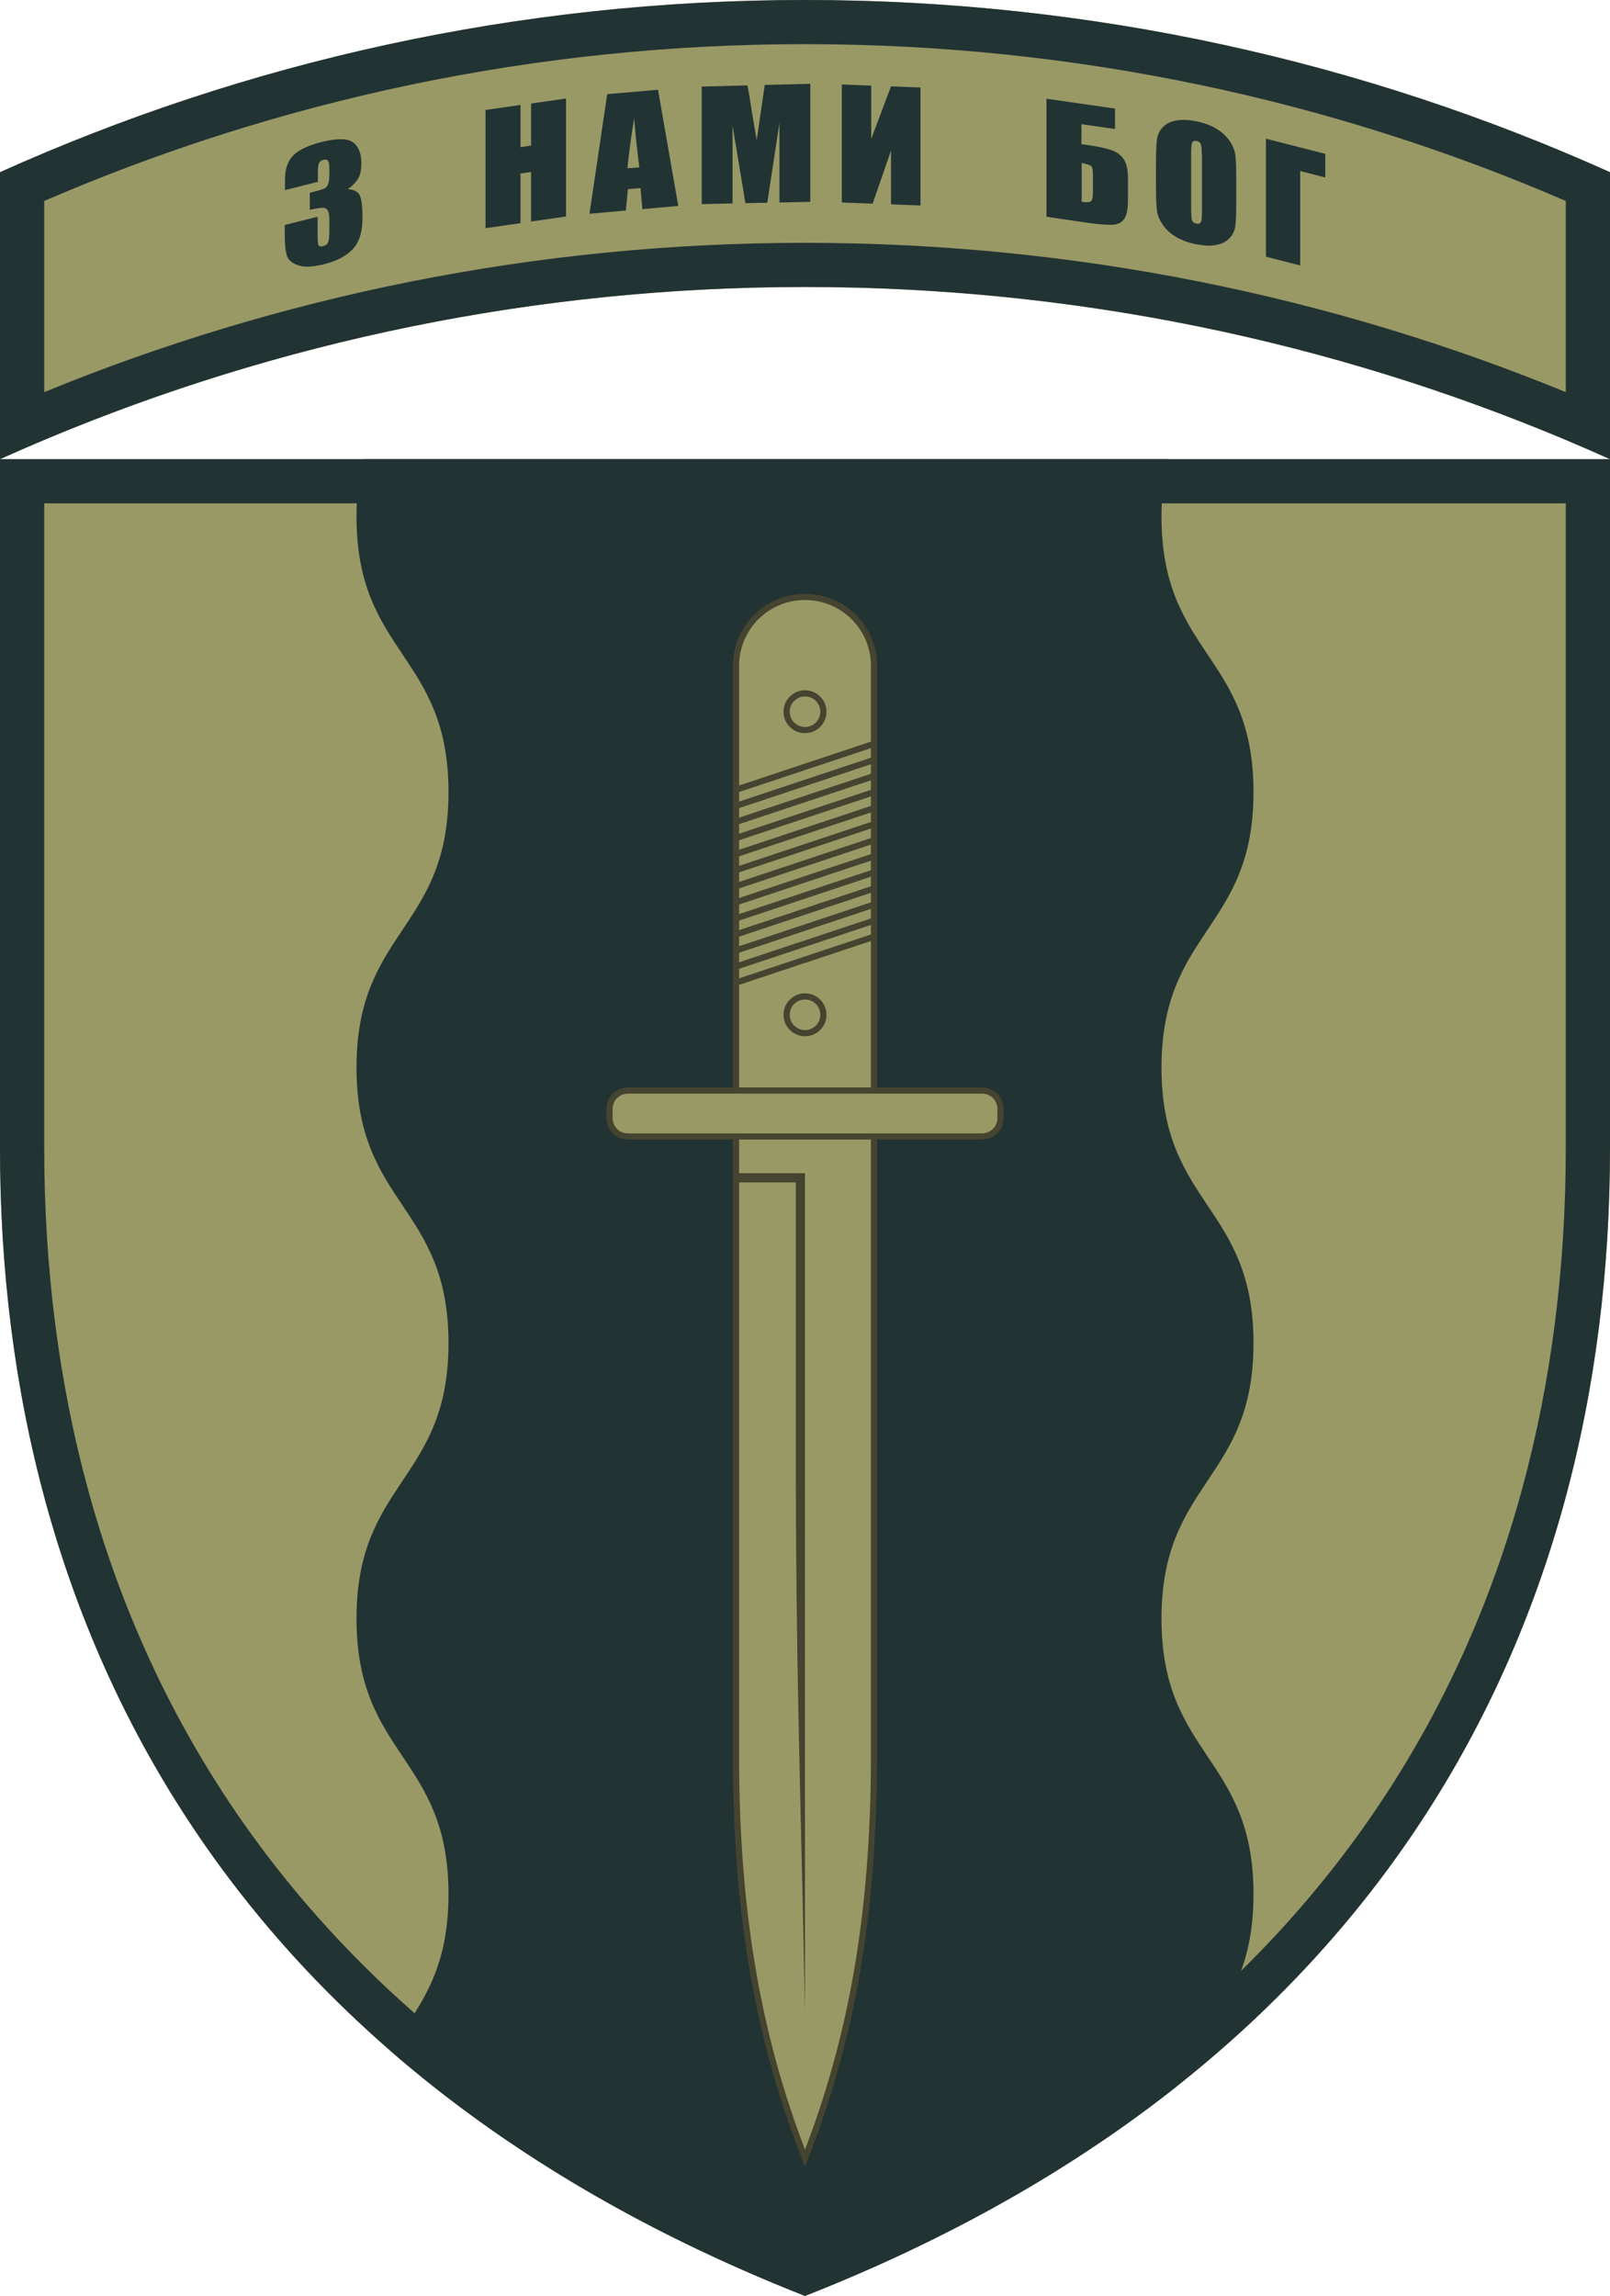
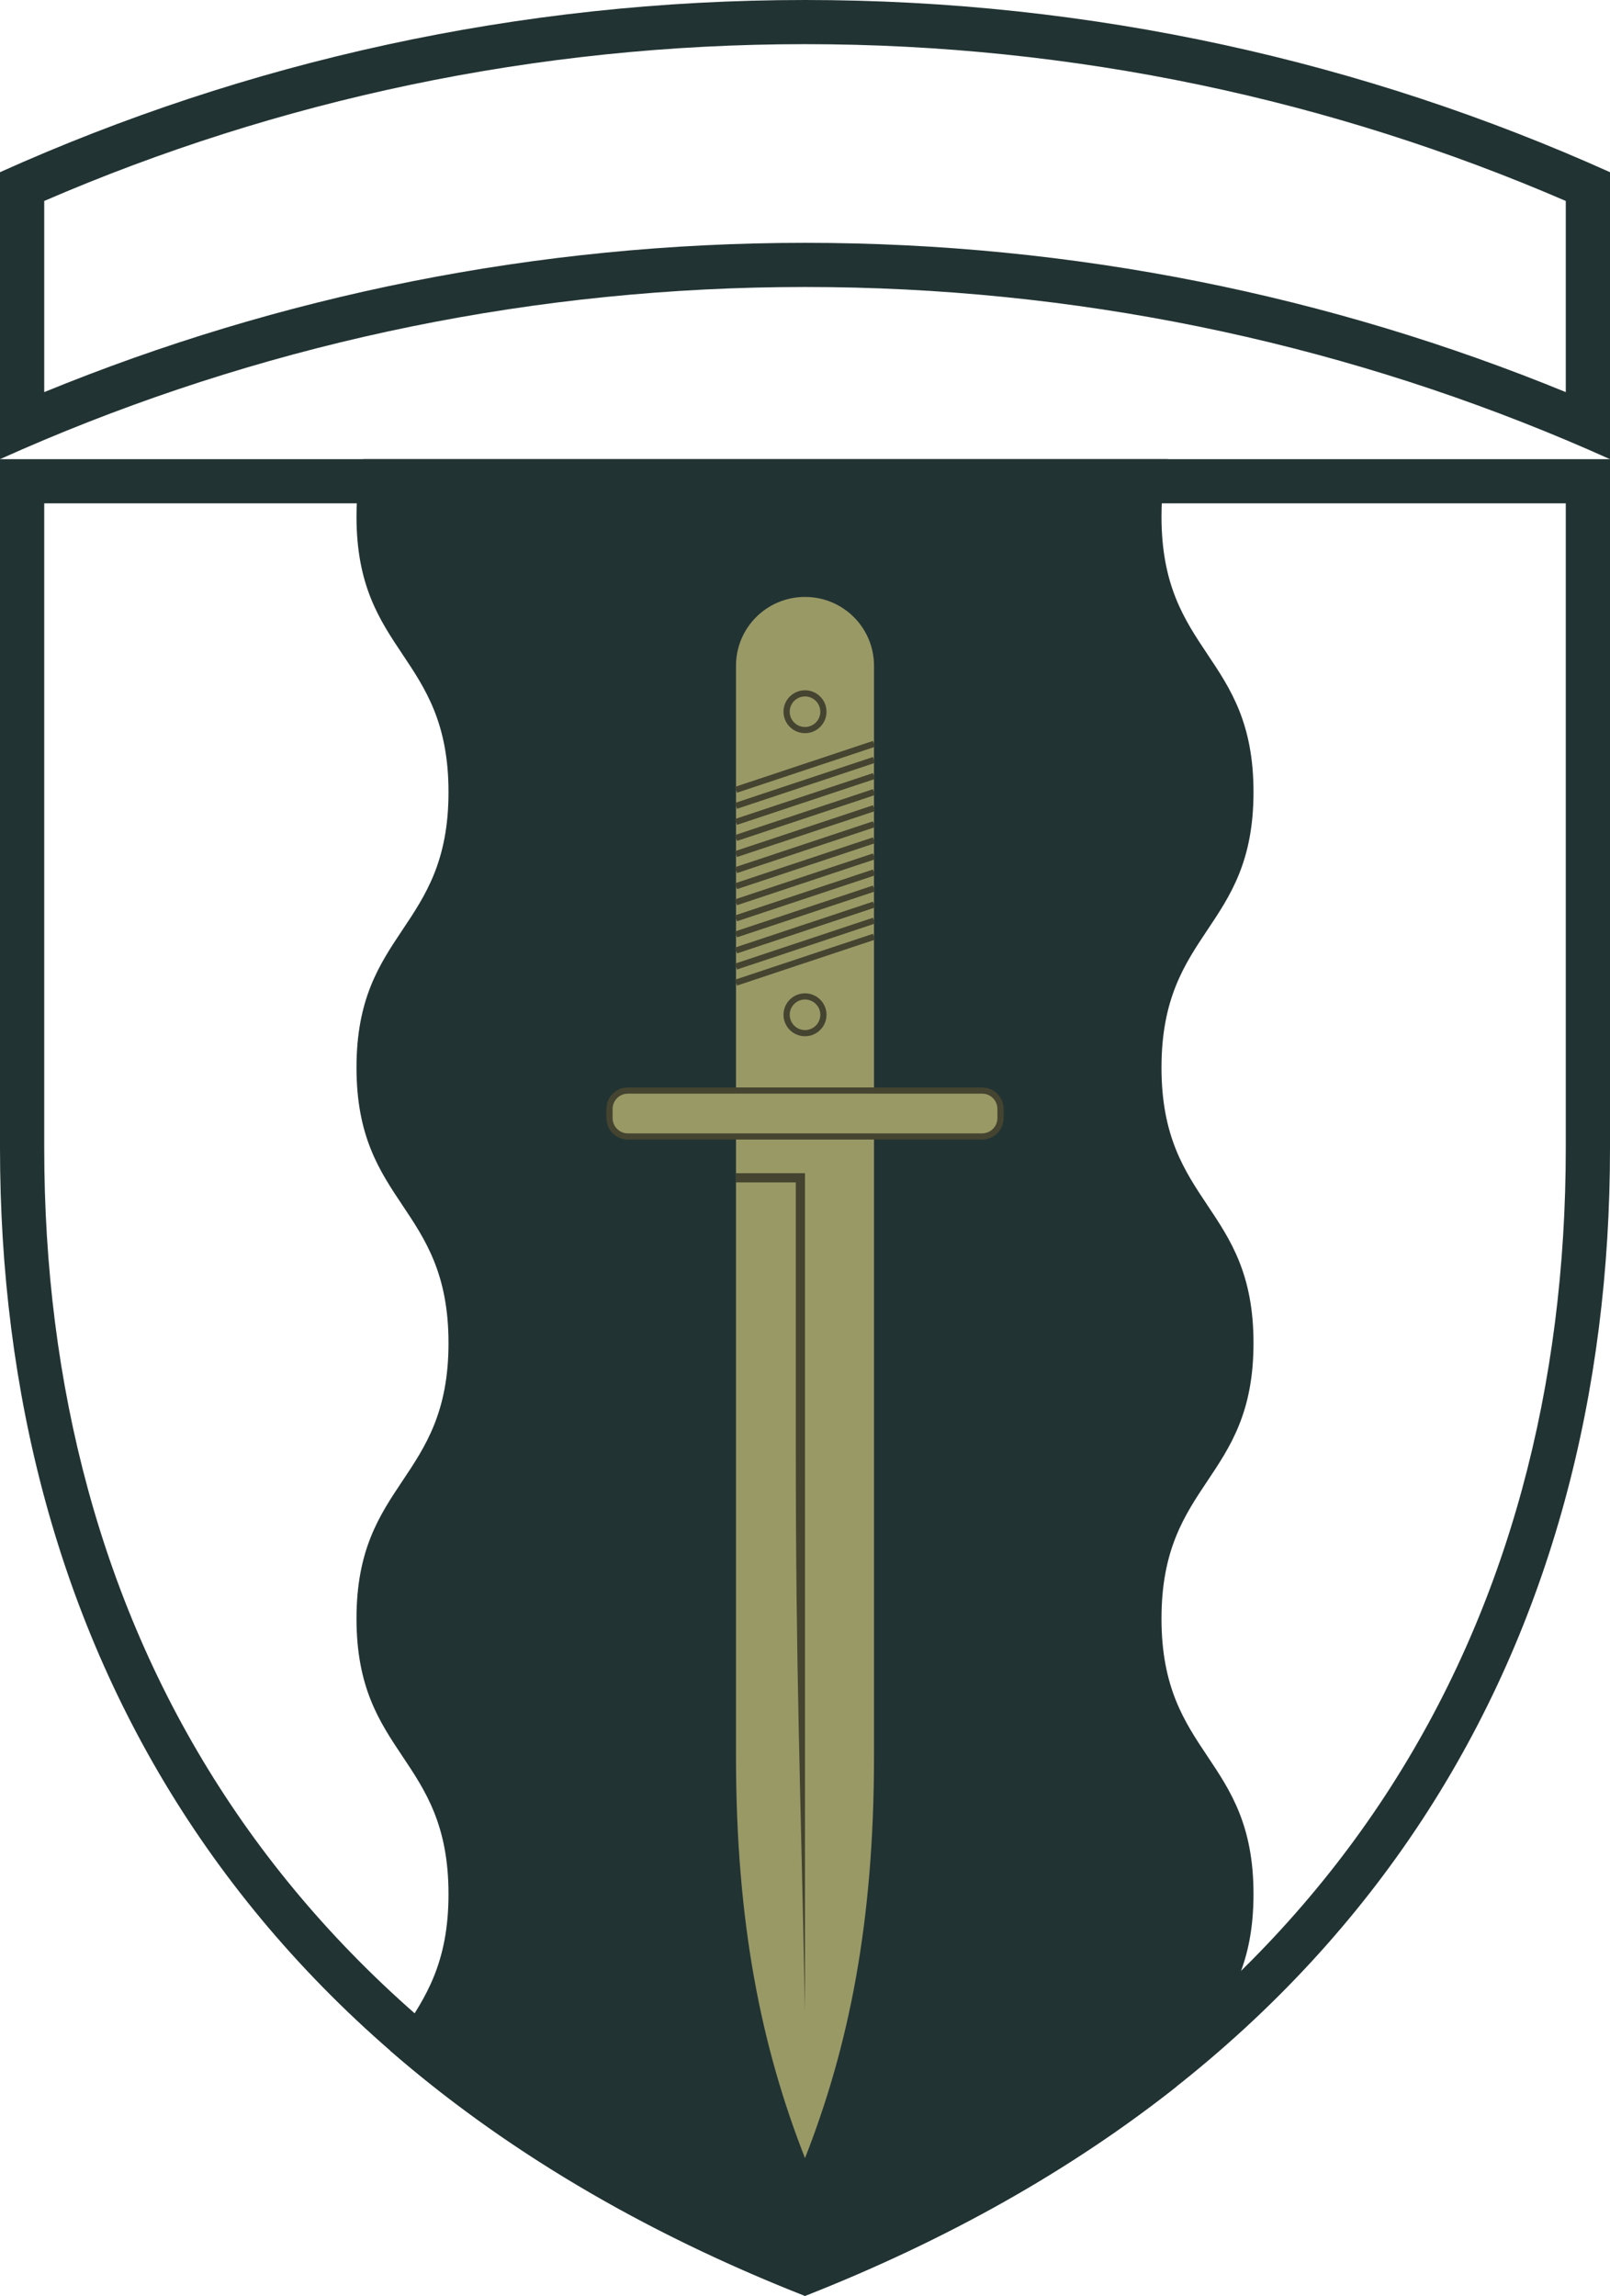
<svg xmlns="http://www.w3.org/2000/svg" width="94" height="134" viewBox="0 0 94 134" fill="none">
-   <path d="M94 10.05C79.672 3.605 63.759 0 47 0C30.241 0 14.328 3.605 0 10.05V26.8C14.328 20.355 30.241 16.75 47 16.75C63.759 16.75 79.672 20.355 94 26.8V10.05Z" fill="#999966" />
  <path fill-rule="evenodd" clip-rule="evenodd" d="M91.418 11.729C77.813 5.851 62.794 2.577 47 2.577C31.206 2.577 16.187 5.851 2.582 11.729V22.886C16.272 17.278 31.274 14.173 47 14.173C62.726 14.173 77.728 17.278 91.418 22.886V11.729ZM94 10.05C79.672 3.605 63.759 0 47 0C30.241 0 14.328 3.605 0 10.05V26.8C0.855 26.415 1.716 26.041 2.582 25.676C16.231 19.937 31.241 16.75 47 16.75C62.759 16.75 77.769 19.937 91.418 25.676C92.284 26.041 93.145 26.415 94 26.8V10.05Z" fill="#223333" />
-   <path fill-rule="evenodd" clip-rule="evenodd" d="M47.309 11.779V4.891L44.65 4.958L44.18 8.188L43.885 6.446C43.804 5.883 43.723 5.4 43.643 4.985L40.971 5.052V11.913L42.77 11.873V7.33L43.522 11.859L44.798 11.832L45.509 7.169V11.819L47.309 11.779ZM38.419 5.24L39.601 12.02L37.506 12.207L37.398 10.975L36.66 11.042L36.539 12.288L34.417 12.476L35.451 5.494L38.419 5.24ZM37.331 9.769C37.224 8.992 37.117 8.04 37.023 6.901C36.808 8.241 36.687 9.219 36.633 9.822L37.331 9.769ZM33.048 12.636V5.749L31.006 6.044V8.496L30.389 8.59V6.124L28.348 6.419V13.32L30.389 13.025V10.13L31.006 10.037V12.931L33.048 12.636ZM20.948 11.31C20.814 11.149 20.599 11.055 20.304 11.042C20.599 10.827 20.801 10.613 20.922 10.399C21.043 10.197 21.096 9.903 21.096 9.514C21.096 8.951 20.935 8.549 20.613 8.308C20.277 8.067 19.659 8.067 18.746 8.295C18.021 8.482 17.484 8.724 17.148 9.045C16.812 9.367 16.638 9.849 16.638 10.506V11.095L18.558 10.613V10.05C18.558 9.782 18.585 9.608 18.625 9.514C18.666 9.42 18.76 9.367 18.894 9.327C19.001 9.3 19.095 9.313 19.149 9.38C19.203 9.447 19.23 9.595 19.23 9.836V10.224C19.23 10.452 19.203 10.613 19.163 10.733C19.122 10.854 19.042 10.948 18.934 11.002C18.827 11.055 18.545 11.136 18.088 11.256V12.248C18.464 12.167 18.706 12.127 18.84 12.127C18.974 12.127 19.069 12.181 19.136 12.288C19.203 12.395 19.23 12.569 19.23 12.837V13.32C19.23 13.748 19.216 14.017 19.163 14.137C19.109 14.258 19.015 14.325 18.867 14.365C18.719 14.405 18.639 14.378 18.599 14.311C18.558 14.244 18.545 14.057 18.545 13.762V12.65L16.625 13.132V13.668C16.625 14.325 16.678 14.767 16.786 15.008C16.893 15.236 17.121 15.397 17.471 15.504C17.82 15.611 18.303 15.571 18.907 15.424C19.445 15.29 19.888 15.102 20.223 14.861C20.573 14.62 20.814 14.325 20.948 13.99C21.096 13.655 21.163 13.213 21.163 12.663C21.163 11.926 21.083 11.47 20.948 11.31ZM53.755 11.993L53.741 11.993V5.106L52.022 5.039L50.867 8.107V4.998L49.148 4.931V11.819L50.948 11.886L52.022 8.791V11.926L53.741 11.993V11.993H53.755ZM65.625 12.797C65.773 12.596 65.854 12.234 65.854 11.725V10.385C65.854 9.903 65.773 9.541 65.612 9.3C65.451 9.059 65.209 8.871 64.887 8.764C64.551 8.643 64.081 8.549 63.45 8.456L63.141 8.415V7.25L65.102 7.531V6.338L61.1 5.762V12.65L63.463 12.998C64.135 13.092 64.632 13.132 64.941 13.119C65.249 13.105 65.478 12.998 65.625 12.797ZM63.812 10.238V11.229C63.812 11.524 63.759 11.712 63.678 11.765C63.584 11.806 63.41 11.819 63.154 11.779V9.514C63.463 9.568 63.651 9.635 63.718 9.702C63.786 9.769 63.812 9.943 63.812 10.238ZM72.178 11.725C72.178 12.422 72.165 12.904 72.125 13.186C72.085 13.467 71.977 13.708 71.776 13.909C71.588 14.11 71.319 14.244 70.997 14.298C70.661 14.365 70.285 14.338 69.842 14.258C69.426 14.177 69.05 14.043 68.714 13.856C68.378 13.668 68.11 13.427 67.908 13.146C67.707 12.864 67.586 12.583 67.546 12.288C67.505 11.993 67.492 11.497 67.492 10.787V9.608C67.492 8.911 67.505 8.429 67.546 8.147C67.586 7.866 67.693 7.625 67.895 7.424C68.083 7.223 68.351 7.089 68.674 7.035C69.009 6.968 69.385 6.995 69.829 7.075C70.245 7.156 70.621 7.29 70.957 7.477C71.292 7.665 71.561 7.906 71.762 8.188C71.964 8.469 72.085 8.75 72.125 9.045C72.165 9.34 72.178 9.836 72.178 10.546V11.725ZM70.164 9.045C70.164 8.724 70.151 8.523 70.111 8.415C70.07 8.308 69.99 8.255 69.869 8.228C69.761 8.201 69.681 8.228 69.627 8.281C69.573 8.335 69.546 8.549 69.546 8.898V12.114C69.546 12.516 69.56 12.77 69.6 12.864C69.641 12.971 69.721 13.025 69.855 13.052C69.99 13.079 70.084 13.038 70.124 12.944C70.164 12.851 70.178 12.596 70.178 12.181V9.045H70.164ZM75.912 9.983L77.375 10.358V8.978L73.911 8.094V14.981L75.912 15.491V9.983Z" fill="#223333" />
-   <path d="M0 26.8V67C0 95.448 13.63 120.868 47 134C80.37 120.868 94 95.448 94 67V26.8H0Z" fill="#999966" />
  <path fill-rule="evenodd" clip-rule="evenodd" d="M2.582 29.377V67C2.582 80.811 5.888 93.768 13.147 104.832C20.256 115.67 31.256 124.843 47 131.224C62.744 124.843 73.743 115.67 80.853 104.832C88.112 93.768 91.418 80.811 91.418 67V29.377H2.582ZM0 67C0 95.448 13.63 120.868 47 134C80.37 120.868 94 95.448 94 67V26.8H0V67Z" fill="#223333" />
-   <path fill-rule="evenodd" clip-rule="evenodd" d="M68.193 26.8H21.193C20.956 27.751 20.814 28.844 20.814 30.15C20.814 34.17 22.157 36.18 23.5 38.19C24.843 40.2 26.186 42.21 26.186 46.23C26.186 50.25 24.843 52.26 23.5 54.27C22.157 56.28 20.814 58.29 20.814 62.31C20.814 66.33 22.157 68.34 23.5 70.35C24.843 72.36 26.186 74.37 26.186 78.39C26.186 82.41 24.843 84.42 23.5 86.43C22.157 88.44 20.814 90.45 20.814 94.47C20.814 98.49 22.157 100.5 23.5 102.51C24.843 104.52 26.186 106.53 26.186 110.55C26.186 114.57 24.843 116.58 23.5 118.59C23.258 118.952 23.017 119.313 22.783 119.687C29.292 125.342 37.315 130.189 47 134C55.464 130.669 62.658 126.548 68.681 121.787C69.182 120.563 69.841 119.577 70.5 118.59C71.843 116.58 73.186 114.57 73.186 110.55C73.186 106.53 71.843 104.52 70.5 102.51C69.157 100.5 67.814 98.49 67.814 94.47C67.814 90.45 69.157 88.44 70.5 86.43C71.843 84.42 73.186 82.41 73.186 78.39C73.186 74.37 71.843 72.36 70.5 70.35C69.157 68.34 67.814 66.33 67.814 62.31C67.814 58.29 69.157 56.28 70.5 54.27C71.843 52.26 73.186 50.25 73.186 46.23C73.186 42.21 71.843 40.2 70.5 38.19C69.157 36.18 67.814 34.17 67.814 30.15C67.814 28.844 67.956 27.751 68.193 26.8Z" fill="#223333" />
+   <path fill-rule="evenodd" clip-rule="evenodd" d="M68.193 26.8H21.193C20.956 27.751 20.814 28.844 20.814 30.15C20.814 34.17 22.157 36.18 23.5 38.19C24.843 40.2 26.186 42.21 26.186 46.23C26.186 50.25 24.843 52.26 23.5 54.27C22.157 56.28 20.814 58.29 20.814 62.31C20.814 66.33 22.157 68.34 23.5 70.35C24.843 72.36 26.186 74.37 26.186 78.39C26.186 82.41 24.843 84.42 23.5 86.43C22.157 88.44 20.814 90.45 20.814 94.47C20.814 98.49 22.157 100.5 23.5 102.51C24.843 104.52 26.186 106.53 26.186 110.55C26.186 114.57 24.843 116.58 23.5 118.59C23.258 118.952 23.017 119.313 22.783 119.687C29.292 125.342 37.315 130.189 47 134C55.464 130.669 62.658 126.548 68.681 121.787C69.182 120.563 69.841 119.577 70.5 118.59C71.843 116.58 73.186 114.57 73.186 110.55C73.186 106.53 71.843 104.52 70.5 102.51C69.157 100.5 67.814 98.49 67.814 94.47C67.814 90.45 69.157 88.44 70.5 86.43C71.843 84.42 73.186 82.41 73.186 78.39C73.186 74.37 71.843 72.36 70.5 70.35C69.157 68.34 67.814 66.33 67.814 62.31C67.814 58.29 69.157 56.28 70.5 54.27C71.843 52.26 73.186 50.25 73.186 46.23C73.186 42.21 71.843 40.2 70.5 38.19C69.157 36.18 67.814 34.17 67.814 30.15C67.814 28.844 67.956 27.751 68.193 26.8" fill="#223333" />
  <path d="M47 125.96C49.551 119.461 51.029 112.225 51.029 102.51V38.86C51.029 36.636 49.229 34.84 47 34.84C44.771 34.84 42.971 36.636 42.971 38.86V102.51C42.971 112.225 44.449 119.461 47 125.96Z" fill="#999966" />
-   <path fill-rule="evenodd" clip-rule="evenodd" d="M42.791 38.86C42.791 36.536 44.671 34.66 47 34.66C49.329 34.66 51.209 36.536 51.209 38.86V102.51C51.209 112.245 49.729 119.504 47.168 126.026L47 126.455L46.832 126.026C44.271 119.504 42.791 112.245 42.791 102.51V38.86ZM47 35.02C44.871 35.02 43.152 36.735 43.152 38.86V102.51C43.152 111.989 44.561 119.096 47 125.46C49.439 119.096 50.848 111.989 50.848 102.51V38.86C50.848 36.735 49.129 35.02 47 35.02Z" fill="#444430" />
  <path d="M57.34 63.65H36.66C36.067 63.65 35.586 64.13 35.586 64.722V65.258C35.586 65.85 36.067 66.33 36.66 66.33H57.34C57.933 66.33 58.414 65.85 58.414 65.258V64.722C58.414 64.13 57.933 63.65 57.34 63.65Z" fill="#999966" />
  <path fill-rule="evenodd" clip-rule="evenodd" d="M36.66 63.831C36.167 63.831 35.767 64.23 35.767 64.722V65.258C35.767 65.751 36.167 66.15 36.66 66.15H57.34C57.834 66.15 58.234 65.751 58.234 65.258V64.722C58.234 64.23 57.834 63.831 57.34 63.831H36.66ZM35.405 64.722C35.405 64.03 35.967 63.47 36.66 63.47H57.34C58.033 63.47 58.595 64.03 58.595 64.722V65.258C58.595 65.95 58.033 66.51 57.34 66.51H36.66C35.967 66.51 35.405 65.95 35.405 65.258V64.722Z" fill="#444430" />
  <path fill-rule="evenodd" clip-rule="evenodd" d="M47 40.648C46.507 40.648 46.107 41.048 46.107 41.54C46.107 42.032 46.507 42.432 47 42.432C47.494 42.432 47.894 42.032 47.894 41.54C47.894 41.048 47.494 40.648 47 40.648ZM45.745 41.54C45.745 40.848 46.307 40.288 47 40.288C47.693 40.288 48.255 40.848 48.255 41.54C48.255 42.232 47.693 42.792 47 42.792C46.307 42.792 45.745 42.232 45.745 41.54Z" fill="#444430" />
  <path fill-rule="evenodd" clip-rule="evenodd" d="M47 58.336C46.507 58.336 46.107 58.736 46.107 59.228C46.107 59.72 46.507 60.12 47 60.12C47.494 60.12 47.894 59.72 47.894 59.228C47.894 58.736 47.494 58.336 47 58.336ZM45.745 59.228C45.745 58.536 46.307 57.976 47 57.976C47.693 57.976 48.255 58.536 48.255 59.228C48.255 59.92 47.693 60.48 47 60.48C46.307 60.48 45.745 59.92 45.745 59.228Z" fill="#444430" />
  <path fill-rule="evenodd" clip-rule="evenodd" d="M51.086 43.587L43.029 46.267L42.914 45.925L50.971 43.245L51.086 43.587ZM51.086 44.525L43.029 47.205L42.914 46.863L50.971 44.183L51.086 44.525ZM43.029 48.143L51.086 45.463L50.971 45.121L42.914 47.801L43.029 48.143ZM51.086 46.401L43.029 49.081L42.914 48.739L50.971 46.059L51.086 46.401ZM43.029 50.019L51.086 47.339L50.971 46.997L42.914 49.677L43.029 50.019ZM51.086 48.277L43.029 50.957L42.914 50.615L50.971 47.935L51.086 48.277ZM43.029 51.895L51.086 49.215L50.971 48.873L42.914 51.553L43.029 51.895ZM51.086 50.153L43.029 52.833L42.914 52.491L50.971 49.811L51.086 50.153ZM43.029 53.771L51.086 51.091L50.971 50.749L42.914 53.429L43.029 53.771ZM51.086 52.029L43.029 54.709L42.914 54.367L50.971 51.687L51.086 52.029ZM43.029 55.647L51.086 52.967L50.971 52.625L42.914 55.305L43.029 55.647ZM51.086 53.905L43.029 56.585L42.914 56.243L50.971 53.563L51.086 53.905ZM43.029 57.523L51.086 54.843L50.971 54.501L42.914 57.181L43.029 57.523Z" fill="#444430" />
  <path d="M42.971 68.474H47V117.384C46.731 103.81 46.463 97.552 46.463 84.554V69.01H42.971V68.474Z" fill="#444430" />
</svg>